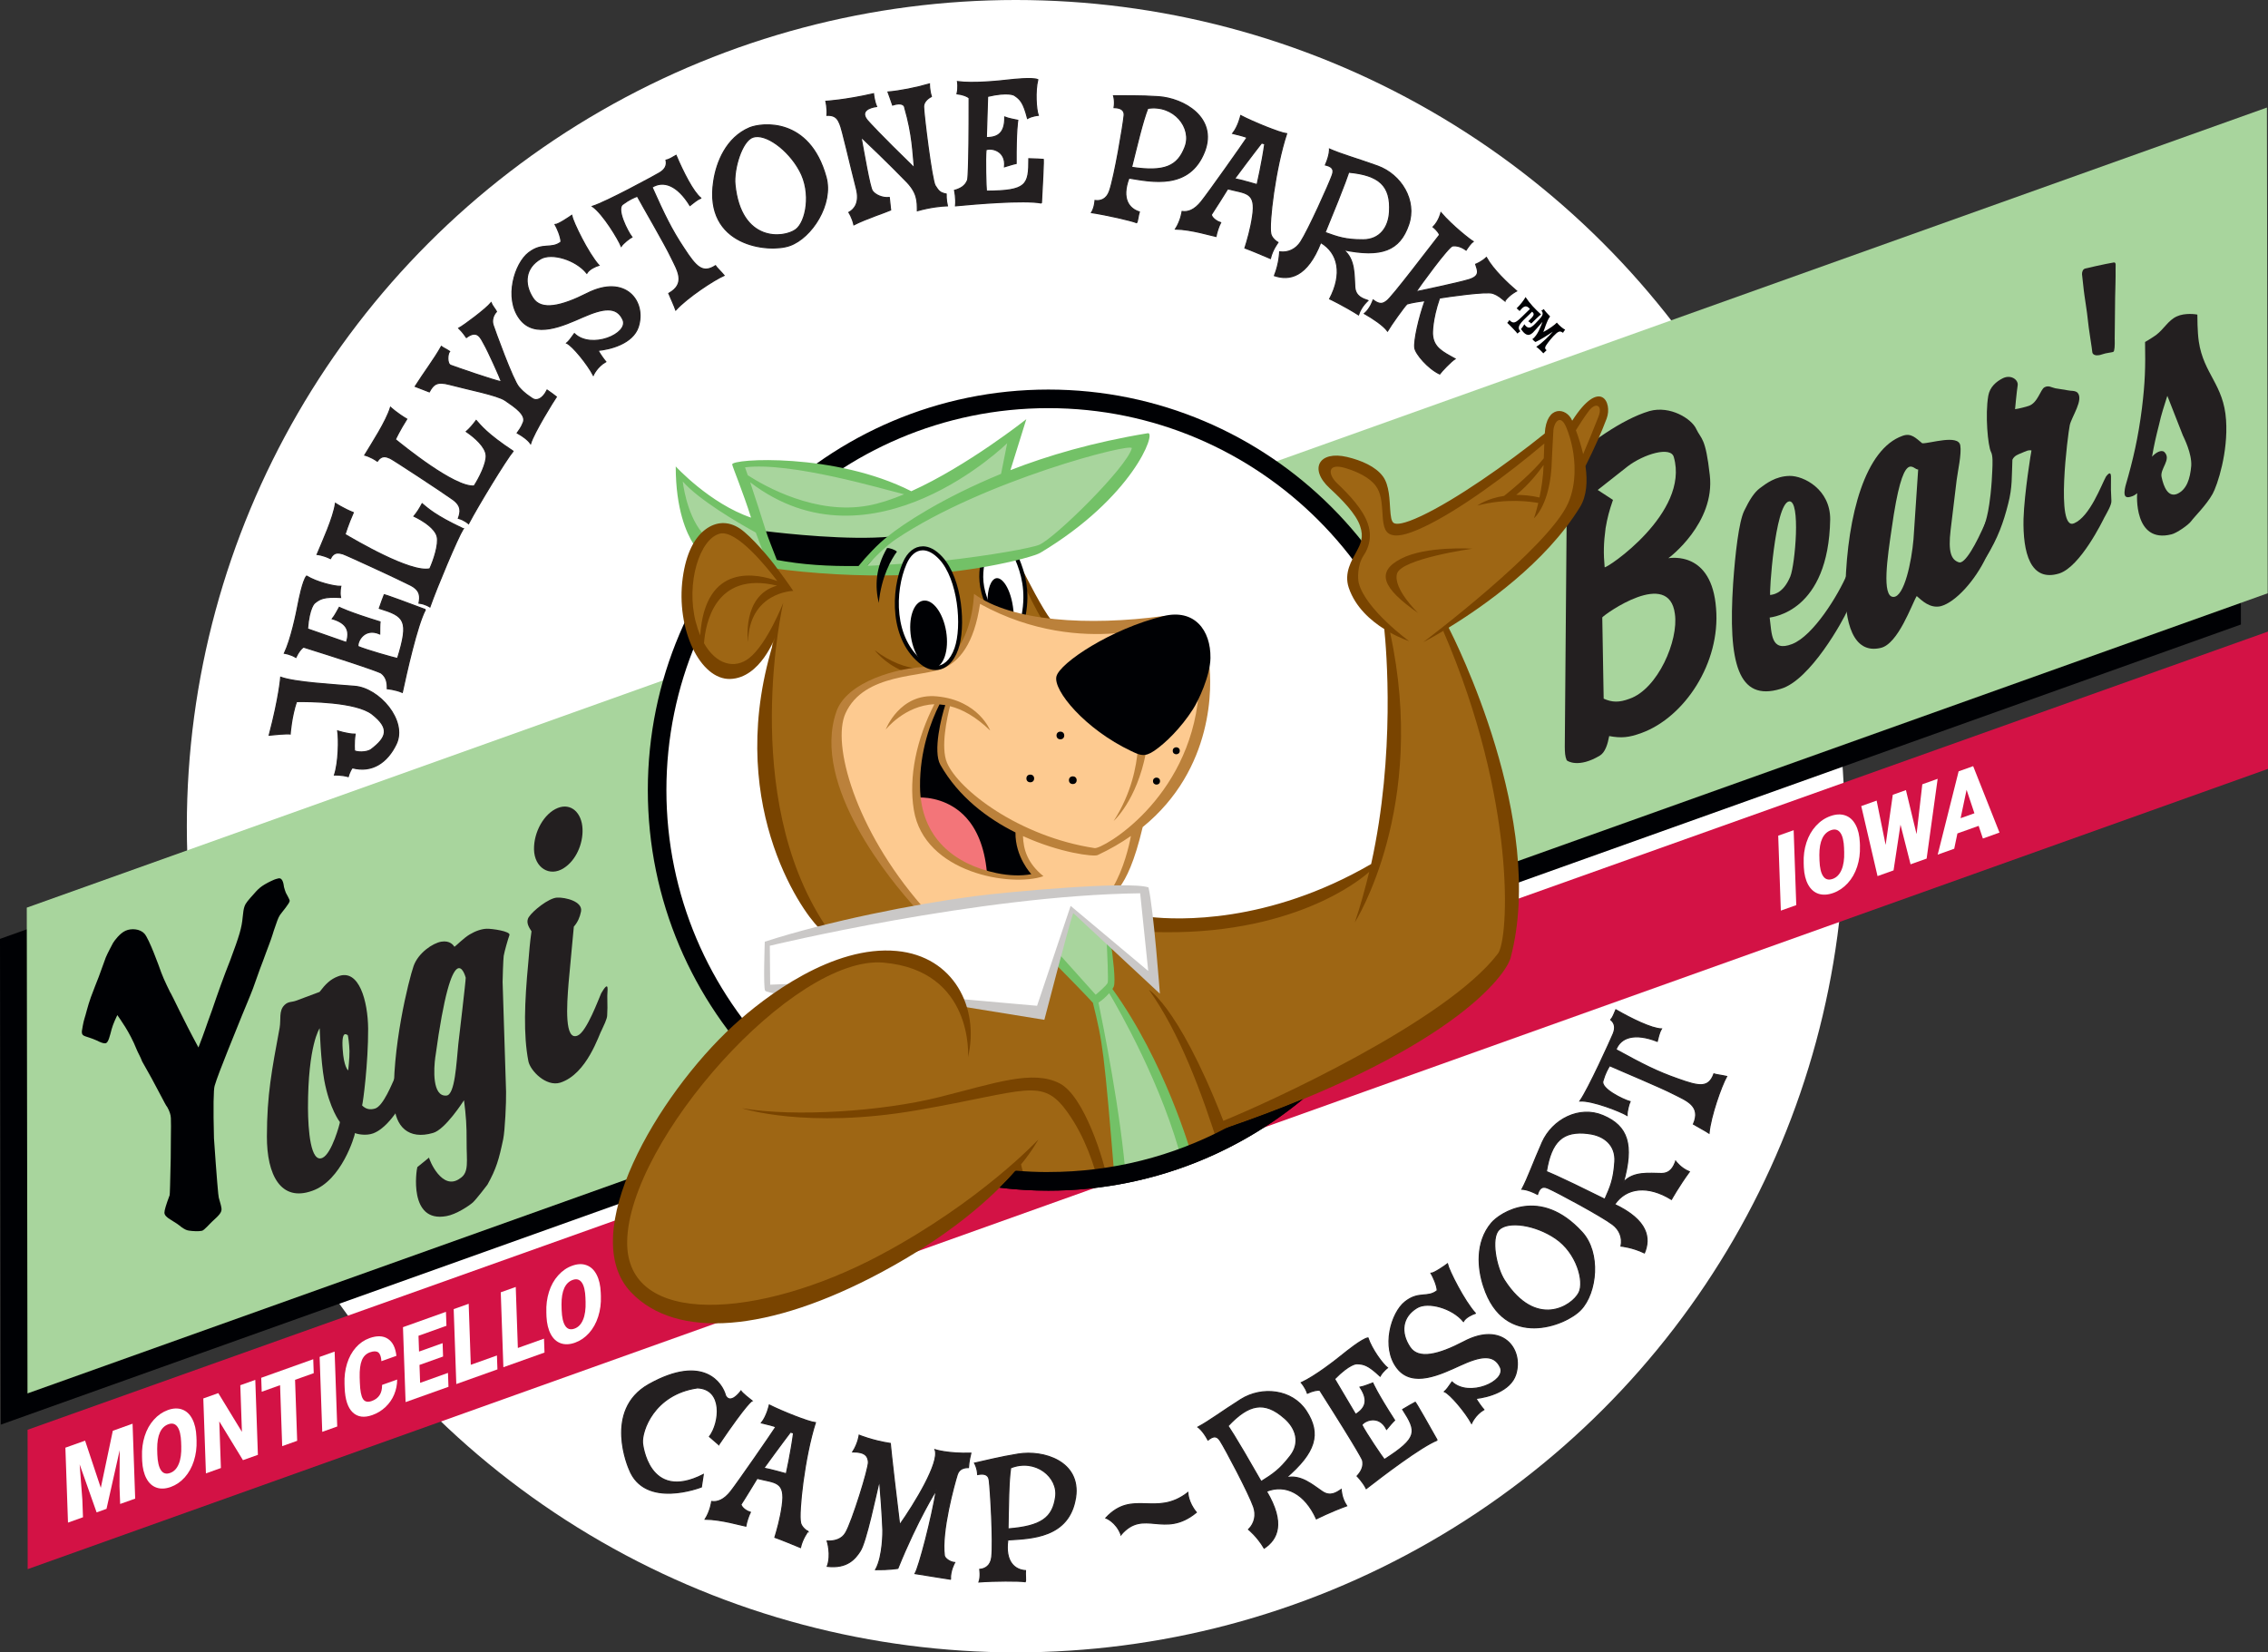
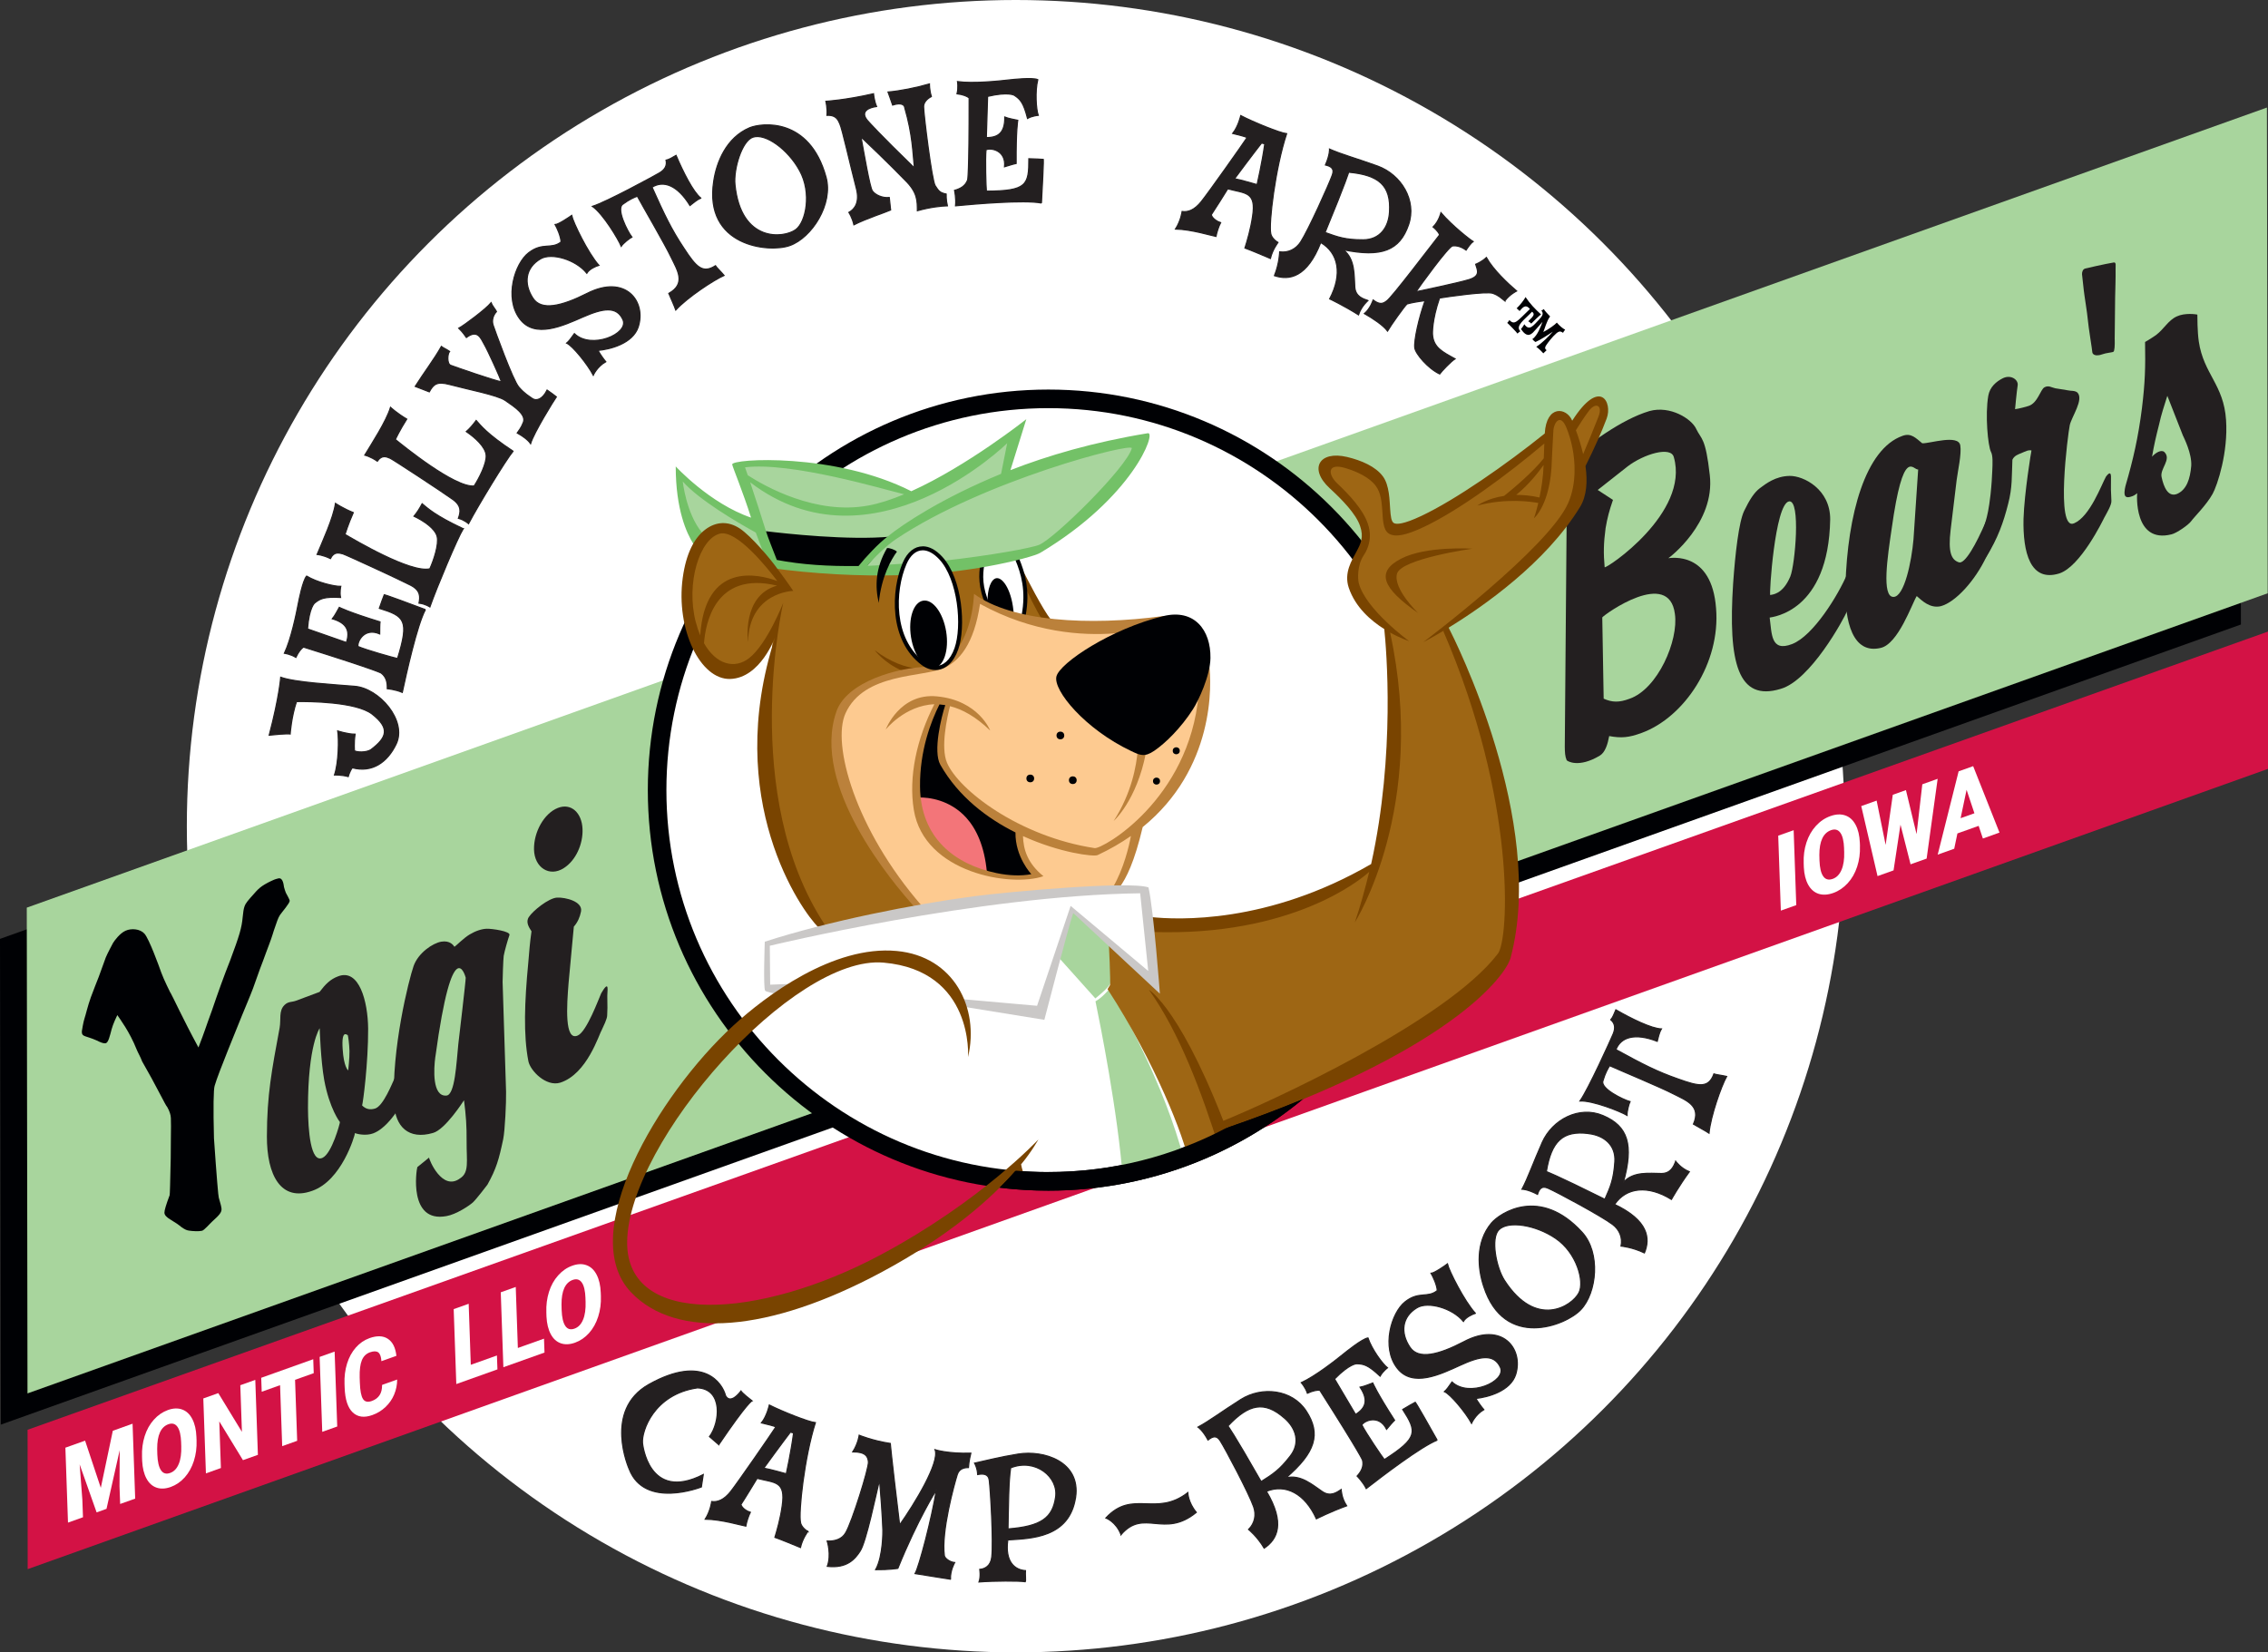
<svg xmlns="http://www.w3.org/2000/svg" id="Layer_2" viewBox="0 0 504 367.2">
  <rect x="0" y="0" width="504" height="367.2" fill="#333333" stroke="none" />
  <defs>
    <style>.cls-1{fill:#f37579;}.cls-2{fill:#000104;}.cls-3{fill:#73c167;}.cls-4{fill:#a8d59d;}.cls-5,.cls-6{fill:#231f20;}.cls-6{stroke:#231f20;stroke-width:.25px;}.cls-7{fill:#794400;}.cls-8{fill:#fff;}.cls-9{fill:#d31245;}.cls-10{fill:#cac8c7;}.cls-11{fill:#bb813b;}.cls-12{fill:#fdca90;}.cls-13{fill:#9e6614;}</style>
  </defs>
  <g id="name">
    <ellipse class="cls-8" cx="225.73" cy="183.6" rx="184.21" ry="183.6" />
    <path class="cls-6" d="M88.03,165.37c-1.93,4.01-5.3,6.43-9.75,5.25-.62.89-.9,1.96-.9,1.96-1.45-.41-3.05-.36-3.05-.36.95-2.89.99-7.95.72-9.79,0,0,2.22.73,3.86.72-.3,2.08-.13,3.7-.13,3.7.65.34,2.52.4,3.59-.22,3.76-2.81,4.26-4.86.29-7.97-3.57-2.72-14.03-2.81-16.77-2.75-1.13,3.31-1.41,7.2-1.41,7.2,0,0-.55-.16-4.66.27,2.26-8.59,2.56-12.88,2.56-12.88,3.23,1.16,11.71,1.61,16.43,2.01,5.42.42,11.74,7.63,9.22,12.86Z" />
    <path class="cls-6" d="M94.54,135.47c-1.87,3.46-4.24,14.23-5.14,18.4-1.53-.66-3.34-.82-3.34-.82.04-1.29-.17-2.58-1.34-3.47,0,0-.75-.6-17.28-5.78-.46.28-1.12,1.06-1.69,2.29-1.18-.73-2.55-.92-2.55-.92,1.47-3.11,2.61-8.55,3.15-11.39,0,0,.92-4.83,1.79-5.76,2.29,1.39,6.19,2.33,7.59,2.28,0,0-.3,1.3-.05,2.47-3.66-.19-4.55.26-5.77,1.25,0,0-1.21.95-1.57,5.74l8.64,3.02c.83-2.54.17-4.3-3.13-5.27.59-.71,1.21-1.96,1.55-2.54,0,0,2.01,1.06,9.05,3.22-.07.53-.07,1.96-.07,2.68-3.41-1.47-5,1.65-4.83,2.79,1.87.81,7.91,2.5,8.79,2.68,2.66-8.58,1.56-9.41-4.05-11.15.44-1.35.89-2.44,1.1-3.01,0,0-.8-.45,9.15,3.29Z" />
    <path class="cls-6" d="M102.94,117.49c-1.29,2.12-5.86,12.98-7.41,17.39,0,0-1.02-.69-2.42-.85.28-1.39.38-2.85-1.9-4-2.7-1.38-14.39-6.78-15.06-6.96-.8-.19-1.92-.57-2.72,1.06-1.67-.82-2.96-.92-2.96-.92,1.13-2.73,3.62-8.13,4.08-11.35,0,0,1.7,1.14,3.96,2.05-1.15,2.59-1.84,4.85-1.84,4.85,1.86,1.08,14.59,8.66,18.85,7.64.81-1.76,2.06-5.42,1.62-7.18-.45-1.81-3.02-3.49-5.14-4.51.7-.84,1.2-1.63,1.81-2.77,1.13.92,2.74,2.56,9.12,5.55Z" />
    <path class="cls-6" d="M114.02,100.27c-1.59,1.91-7.72,11.97-9.9,16.11,0,0-.9-.83-2.26-1.2.48-1.33.8-2.77-1.29-4.23-2.47-1.77-13.23-8.83-13.87-9.11-.77-.31-1.81-.85-2.85.65-1.53-1.06-2.79-1.35-2.79-1.35,1.52-2.54,4.79-7.51,5.72-10.62,0,0,1.51,1.38,3.61,2.61-1.52,2.39-2.54,4.53-2.54,4.53,1.68,1.35,13.15,10.72,17.51,10.34,1.07-1.62,2.84-5.06,2.67-6.87-.18-1.86-2.47-3.9-4.41-5.22.81-.72,1.43-1.44,2.2-2.47.98,1.08,2.33,2.94,8.2,6.83Z" />
    <path class="cls-6" d="M110.32,69.26c-.77.83-1.04,1.94-.76,2.92.3.95,4.43,12.39,5.74,13.84,1.31,1.51,2.24,1.99,3.03,2.56.81.54,2.17.27,3.25-1.9.51.34,1.78,1.28,2.06,1.51-.52.73-5.02,7.97-5.73,10.4-.64-.93-1.97-1.81-2.98-2.37.31-.48.87-1.07,1.38-2.39.6-1.68-1.82-3.34-4.08-4.87-1.72-1.17-8.41-2.46-12.36-3.52-2.78-.74-3.56-.03-4.47,1.64-.8-.32-2.24-.87-3.13-1.21,1.88-2.98,4.26-6.1,5.81-8.88.28.24,1.41.79,1.83,1.1-.5.58-.6,2.74.22,3.08.88.34,9.6,3.38,11.31,3.68-.33-.98-3.06-7.04-3.85-8.36-.76-1.35-1.45-3.34-3.95-1.49-.26-.38-.8-1.18-1.7-2.06,1.19-.63,6.03-4.25,7.19-5.66.18.53.94,1.45,1.2,1.95Z" />
    <path class="cls-6" d="M133.09,58.96c-.68.2-2.15.83-2.69,1.76-2.42-3.04-7.84-4.64-10.28-3.2-3.37,1.96-3.82,5.48-1.68,8.75,1.83,2.84,6.33,1.8,11.96-1.04,8.6-4.4,13.29,1.76,11.43,7.44-1.24,3.71-6.3,4.96-8.93,5.2.37.7,1.1,1.77,1.72,2.52-1.94,1.08-2.78,2.99-2.78,2.99-1.24-2.39-4.59-6.55-5.92-7.13.5-.41.99-1.09,1.72-2.11,3.74,3.62,12.15.07,10.8-3.07-1.38-3.12-4.44-2.57-8.88-.63-4.4,1.92-10.72,4.89-14.06.41-3.48-4.63-1.12-12.32,2-14.7s4.98-.66,7.18-2.38c-.05-1.27-.89-3.1-1.31-3.86.72-.02,3.17-1.69,3.67-2.04.29,1.49,3.62,8.36,6.04,11.08Z" />
    <path class="cls-6" d="M155.74,44.04c-1.02.41-1.79,1.19-2.41,1.64-2.82-4.59-5.92-5.64-8.43-4.08,2.78,6.2,4.31,9.39,7.07,13.54,2.74,4.21,4.15,5.73,7.02,3.91.2.35,1.27,1.37,1.92,2.16-2.24.98-8.14,4.85-10.74,7.68-.34-.98-1.11-2.63-1.55-3.69,3.88-2.17,1.93-5.11.55-7.96-1.35-2.87-6.29-11.32-7.54-13.64-.72.28-1.82.73-3.26,1.81-1.46,1.04,1.06,5.99,2.05,7.28-.51.25-1.92,1.36-2.37,2.04-.63-1.56-4.02-7.21-6.4-8.87,3.16-1,13.62-6.69,14.88-7.43,1.26-.73,1.74-1.67,1.48-2.83.66-.15,1.29-.52,2.23-1.07,1.57,3.72,3.83,8.17,5.5,9.49Z" />
    <path class="cls-6" d="M177.68,37.88c2.77,5.01,1.4,11.51-.84,13.14-2.67,1.97-12.21,2.96-13.51-10.01-.34-3.38,1.5-9.71,4-10.53,2.77-.92,7.79,2.71,10.35,7.4ZM183.56,39.33c-3.7-13.36-14.33-12.03-16.98-10.94-5.22,2.21-7.36,7.74-7.97,11.83-2.29,14.56,12.29,16.01,16.9,14.35,4.88-1.73,9.73-9.25,8.05-15.24Z" />
    <path class="cls-6" d="M206.97,21.46c-.95.46-1.77,1.35-1.72,2.29.02,1.68,1.83,16.41,2.57,17.51.73,1.1.94,1.56,2.44,1.86,0,0-.05,1.32.27,2.62-1.27.03-3.77.28-6.67,1.09-.02-2.14.09-4.05-2.76-6.82,0,0-3.85-3.99-9.76-9.57.64,3.5,1.95,11.16,2.51,11.96.56.84,2.15,1.66,3.77,1.49,0,0,.12,1.09.3,2.78-1.22.55-5.41,1.89-8.16,3.29-.38-1.66-1.12-2.76-1.12-2.76,1.35-.74,2.42-2.29,1.68-5.24-1.35-5.18-3.19-13.44-3.7-14.46-.32-.64-.65-1.98-2.85-1.87.14-1.47-.24-3.12-.24-3.12,0,0,4.2-.23,10.59-1.68,0,0,.12,1.54.68,2.84-1.57.2-4.04,1.06-1.72,3.44,0,0,2.03,2.34,10.12,10.21-.35-3.27-.38-7.29-2.14-13.35-.03-.61-.68-1.27-2.7-.62-.5-1.39-.63-1.9-1.02-2.9,2.59-.22,6.13-.91,9.21-1.8,0,0-.04,1.36.43,2.8Z" />
    <path class="cls-6" d="M231.43,45.12c-3.86-.74-14.85.22-19.09.62.17-1.66-.22-3.44-.22-3.44,1.25-.35,2.41-.93,2.91-2.32,0,0,.35-.9.33-18.22-.41-.36-1.35-.75-2.69-.92.34-1.34.11-2.71.11-2.71,3.41.47,8.94-.08,11.81-.41,0,0,4.89-.57,6.03-.02-.64,2.6-.37,6.6.1,7.93,0,0-1.33.1-2.38.69-.91-3.55-1.61-4.26-2.92-5.13,0,0-1.27-.87-5.95.23l-.28,9.15c2.67.03,4.15-1.13,4.09-4.56.86.35,2.24.57,2.89.72,0,0-.41,2.23-.36,9.6-.52.09-1.89.52-2.58.73.38-3.69-3.07-4.28-4.11-3.77-.21,2.03-.02,8.3.08,9.19,8.98-.04,9.45-1.34,9.43-7.21,1.42.02,2.59.12,3.2.15,0,0,.19-.89-.4,9.72Z" />
-     <path class="cls-6" d="M263.33,32.7c-1.64,4.24-4.49,5.59-11.87,4.48,1.25-4.95,2.42-10.08,3.6-13.1,5.86-.91,9.95,4.38,8.27,8.61ZM267.67,33.7c2.92-7.57-4.65-11.86-10.28-12.22-4-.27-7.66-.17-9.93-.2,0,0,.37,1.19.11,2.63,1.19.04,2.37.34,2.23,1.79-.21,2.15-2.11,13.49-3.25,16.77-.64,1.85-2.01,2.26-3.21,2.09,0,0-.08,1.55-.78,2.69,3.25.48,8.81,1.74,10.03,2.24.19-.12.36-1.7.59-2.4-2.21-.68-4.07-2.85-2.3-7.52,5,.81,13.45,2.68,16.79-5.88Z" />
    <path class="cls-6" d="M279.34,41.02c-.43-.11-3.58-1.05-4.99-1.3,3.66-4.95,6-7.93,6-7.93l.71.17c-.6,4.26-1.71,9.07-1.71,9.07ZM284,53.87c-.76-.41-1.49-1.23-1.61-1.97-.48-2.24,1-14.54,3.53-22.19-1.49-.16-7.38-2.56-10.2-4.02,0,0-.53,2.39-1.79,3.96,1.31.31,2.76.7,3.2.91-.98,1.5-8.72,12.45-10.21,14.28-1.49,1.83-2.88,2.35-4.23,2.16,0,0-.26,2.02-1.47,3.9,3.47.06,8.04,1.47,9,1.65.17-.93.61-2.27,1.03-3.07-.66-.2-1.83-.88-2.08-1.75.33-.44,3.52-5.52,3.66-5.77,4,1.07,6.37.6,5.51,6.15-.4,2.74-1.17,5.34-1.69,7.01,1.75.64,4.05,1.65,5.66,2.32.47-1.98,1.69-3.56,1.69-3.56Z" />
    <path class="cls-6" d="M308.78,47.06c-.18,3.47-2.14,6.22-5.86,6.23-3.95.01-5.64-.61-8.46-1.63,4.81-11.64,5.24-13.39,5.24-13.39,6.75.63,9.42,2.96,9.08,8.8ZM303.99,66.78c-1.09-.38-2.77-.86-2.92-2.98-.19-2.56.12-6.24-2.54-8.29,8.45,1.72,12.51.19,14.49-5.57,1.87-5.4-1.65-11.13-6.88-13.04-4.86-1.75-7.98-2.57-10.69-3.77,0,0,.1,1.22-.91,3.53,1.18.29,2.08.75,1.52,2.25-.71,2.01-5.28,12.16-7.02,14.85-1.04,1.6-2.73,2.46-4.67,2.21,0,0-.05,2.48-1.16,5.29,3.32,1.12,7.27.36,10.29-7.36,3.98,2.33,4.85,7.08,1.98,12.52,0,0,3.12,1.47,6.41,3.55.64-1.96,2.11-3.18,2.11-3.18Z" />
    <path class="cls-6" d="M334.41,66.88c-.84-.63-1.24-1.17-2.65-1.69-1.46-.51-9.93.73-11.86,1.04-1.73,5.01-1.57,8.01-1.57,8.01.16,3,2.25,3.97,5.02,5.5-.97.62-2.99,2.78-3.42,3.37-2.54-1.18-5.38-4.48-5.54-5.82-.2-1.68.93-6.71,2.29-10.5-.19.11-1.99.2-4.01.76-.58.52-3.57,4.71-4.33,6.02-.94-1.28-3.28-2.83-5.14-3.88,1.35-1.14,1.94-3.02,1.94-3.02,1.59,1.19,2.26.75,3.01.21,1.16-.78,9.72-12.12,11.76-14.69-.35-.91-1.45-1.75-1.45-1.75,1.33-1.32,1.75-3.17,1.75-3.17,2.52,2.93,6.51,6.04,7.15,6.4-.51.37-1.16,1.3-1.56,1.91-1.09-.78-2.12-1.05-3-.93-.89.06-7.51,9.22-8.13,10.18.25-.05,9.3-1.93,11.8-2.7,2.54-.81,1.9-2.01,1.46-3.4.22-.08,1.43-.61,2.38-1.51,1.52,2.75,4.76,5.76,6.72,7.45,0,0-1.56.76-2.62,2.2Z" />
    <path class="cls-13" d="M222.33,262.74l4.47.29s-.46-.92-.52-1.72c-.06-.8-.18-2.55-.18-2.55,0,0-1.65,1.69-2,2.15-.34.46-1.78,1.84-1.78,1.84Z" />
    <path class="cls-6" d="M159.73,321.04l-2.07-1.79c2.31-3.04,3.12-10.58-2.67-10.83-9.74,1.41-12.43,9.65-12.21,12.25,0,0,1.23,13.27,13.5,7.01,0,0-.17,1.1-.42,2.76,0,0-12.6,4.98-16.04-3.97,0,0-5.87-13.08,4.4-18.84,12.2-6.8,16.33-.1,16.99,2.45,0,0,.86,2.34,3.45-.96,0,0,.19.42,2.46,2.18,0,0-.95.23-7.39,9.73Z" />
    <path class="cls-6" d="M174.74,327.51c-.43-.11-3.59-1.01-5.01-1.25,3.61-4.99,5.91-8,5.91-8l.71.17c-.56,4.27-1.62,9.08-1.62,9.08ZM179.53,340.32c-.76-.4-1.5-1.22-1.63-1.95-.5-2.24.85-14.55,3.3-22.22-1.49-.14-7.4-2.49-10.24-3.92,0,0-.5,2.4-1.75,3.97,1.31.3,2.76.68,3.21.88-.96,1.51-8.59,12.54-10.06,14.39-1.47,1.84-2.86,2.38-4.21,2.21,0,0-.24,2.02-1.43,3.92,3.47.02,8.05,1.38,9.02,1.55.16-.93.59-2.28,1-3.08-.66-.19-1.84-.87-2.09-1.73.33-.44,3.46-5.56,3.6-5.81,4.01,1.03,6.38.54,5.57,6.09-.37,2.74-1.12,5.36-1.62,7.02,1.75.62,4.07,1.61,5.68,2.26.44-1.99,1.65-3.58,1.65-3.58Z" />
    <path class="cls-6" d="M211.22,350.94s-2.72-.41-7.87-1.25c.92-1.61,3.69-12.23,4.73-18.58,0,0-4.14,6.5-8.56,17.42,0,0-1.98.33-4.93.29,1.7-3.08,1.6-8.76,1.6-8.76,0,0-.07-3.29-.74-11.2-.74,3.04-2.99,13.94-4.33,15.86-1.1,1.71-2.89,3.87-7.28,3.36.96-2.59-.02-5.62-.02-5.62,1.67.07,3.31-.4,4.12-1.87,1.43-2.43,5.14-14.33,5.04-15.7-.09-1.2-.61-2.27-3.48-2.25,1.21-1.89,1.43-3.7,1.43-3.7,0,0,2.88,1.21,6.92,1.83,0,0,.09,1.74,2.07,18.1,3.26-4.59,8.97-13.91,7.87-16.71,0,0,2.76.91,7.95.77,0,0-.46,1.81-.53,3.2-1.03,0-2.05.28-2.47,1.52-.67,2.1-3.61,12.74-2.88,18.06.08.55,1.16,1.42,2.29,1.53,0,0-1.03,1.8-.93,3.7Z" />
    <path class="cls-6" d="M234.57,332.74c-.66,4.5-3.13,6.45-10.57,7.02.12-5.1.11-10.36.59-13.57,5.51-2.2,10.68,2.05,9.98,6.55ZM239.03,332.75c1.16-8.03-7.17-10.53-12.74-9.63-3.96.63-7.5,1.54-9.72,2.02,0,0,.63,1.08.69,2.54,1.17-.22,2.38-.2,2.57,1.25.28,2.14.95,13.62.56,17.07-.21,1.94-1.45,2.65-2.67,2.76,0,0,.27,1.53-.16,2.79,3.27-.25,8.98-.27,10.28-.05.16-.17-.03-1.74.04-2.47-2.31-.16-4.6-1.87-3.92-6.82,5.05-.32,13.71-.39,15.06-9.47Z" />
    <path class="cls-6" d="M249.11,341.03c-1.08-2.87-3.36-3.7-3.36-3.7,5.99-6.44,11.08-.12,18.21-5.63,0,0,.04,2.17,1.89,4.38-7.18,5.91-11.62-.98-16.74,4.96Z" />
    <path class="cls-6" d="M285.41,315.12c2.63,2.27,3.6,5.51,1.32,8.44-2.41,3.13-3.94,4.08-6.48,5.68-6.24-10.94-7.37-12.35-7.37-12.35,4.63-4.94,8.12-5.63,12.52-1.77ZM298.04,331.01c-.97.63-2.37,1.66-4.15.48-2.14-1.43-4.86-3.92-8.11-3.08,6.54-5.62,7.83-9.76,4.49-14.85-3.12-4.79-9.8-5.53-14.52-2.57-4.37,2.77-6.92,4.73-9.53,6.14,0,0,1.03.66,2.23,2.88.96-.76,1.87-1.18,2.71.17,1.15,1.8,6.36,11.63,7.42,14.66.63,1.79.27,3.66-1.12,5.04,0,0,1.93,1.55,3.47,4.16,2.92-1.94,4.74-5.52.5-12.64,4.28-1.72,8.56.51,11.1,6.12,0,0,3.07-1.56,6.73-2.89-1.16-1.71-1.22-3.61-1.22-3.61Z" />
    <path class="cls-6" d="M319.39,320.03c-3.65,1.44-12.41,8.15-15.78,10.77-.75-1.5-2.03-2.78-2.03-2.78.87-.96,1.54-2.08,1.21-3.52,0,0-.19-.94-9.5-15.55-.54-.08-1.54.1-2.76.66-.43-1.32-1.36-2.35-1.36-2.35,3.13-1.44,7.51-4.86,9.75-6.68,0,0,3.82-3.1,5.07-3.26.86,2.54,3.23,5.77,4.34,6.64,0,0-1.07.8-1.64,1.86-2.67-2.5-3.65-2.73-5.22-2.76,0,0-1.54-.05-4.9,3.38l4.67,7.88c2.27-1.41,2.9-3.18,1-6.05.91-.16,2.19-.72,2.82-.94,0,0,.86,2.1,4.85,8.29-.39.36-1.32,1.45-1.78,2-1.66-3.32-4.89-1.96-5.5-.97.91,1.82,4.44,7.01,5,7.71,7.56-4.85,7.25-6.2,4.08-11.14,1.2-.75,2.25-1.29,2.78-1.59,0,0-.32-.86,4.88,8.41Z" />
    <path class="cls-6" d="M327.86,291.85c-.67.21-2.13.87-2.66,1.8-2.47-3-7.92-4.51-10.33-3.03-3.34,2.01-3.73,5.54-1.54,8.78,1.88,2.81,6.36,1.69,11.95-1.23,8.53-4.54,13.31,1.54,11.55,7.26-1.18,3.73-6.22,5.06-8.85,5.34.38.69,1.13,1.75,1.76,2.49-1.92,1.12-2.73,3.03-2.73,3.03-1.28-2.37-4.69-6.47-6.03-7.04.49-.42.97-1.1,1.69-2.14,3.8,3.57,12.15-.13,10.75-3.25-1.43-3.09-4.49-2.5-8.89-.48-4.37,1.99-10.64,5.07-14.05.64-3.55-4.58-1.32-12.3,1.77-14.73,3.09-2.43,4.96-.74,7.14-2.49-.07-1.27-.94-3.09-1.37-3.84.72-.03,3.15-1.73,3.63-2.1.32,1.48,3.75,8.29,6.21,10.98Z" />
    <path class="cls-6" d="M345.67,275.18c4.74,3.2,6.47,9.62,5.21,12.09-1.49,2.97-9.53,8.18-16.58-2.78-1.83-2.86-3.07-9.33-1.22-11.2,2.05-2.08,8.17-1.12,12.59,1.89ZM351.55,273.81c-9.36-10.22-18.23-4.22-20.1-2.04-3.65,4.33-3.04,10.23-1.73,14.15,4.56,14.01,18.22,8.69,21.57,5.12,3.57-3.76,4.47-12.66.26-17.23Z" />
    <path class="cls-6" d="M353.05,251.92c3.45.42,6.06,2.57,5.8,6.27-.26,3.94-1,5.59-2.21,8.32-11.28-5.6-13-6.15-13-6.15,1.09-6.69,3.61-9.2,9.41-8.45ZM372.39,258.07c-.45,1.06-1.04,2.7-3.18,2.71-2.57,0-6.22-.55-8.45,1.96,2.3-8.31,1.06-12.47-4.55-14.84-5.26-2.23-11.22.87-13.49,5.96-2.09,4.73-3.12,7.78-4.5,10.41,0,0,1.23-.02,3.45,1.15.37-1.16.89-2.02,2.35-1.36,1.96.85,11.76,6.12,14.33,8.04,1.52,1.14,2.27,2.89,1.88,4.81,0,0,2.47.22,5.2,1.52,1.35-3.23.87-7.22-6.63-10.78,2.6-3.81,7.4-4.34,12.63-1.11,0,0,1.68-3.01,3.98-6.15-1.91-.77-3.03-2.32-3.03-2.32Z" />
    <path class="cls-6" d="M369.21,228.64c-.57.95-.71,2.03-.93,2.77-5.01-1.95-8.12-.92-9.18,1.84,5.96,3.26,9.11,4.88,13.81,6.52,4.73,1.7,6.77,2.07,7.96-1.12.37.15,1.84.32,2.83.56-1.19,2.14-3.55,8.78-3.92,12.61-.86-.58-2.48-1.42-3.46-2.01,1.78-4.08-1.55-5.24-4.37-6.68-2.81-1.47-11.85-5.23-14.25-6.31-.41.66-1.01,1.69-1.5,3.41-.53,1.71,4.46,4.13,6.03,4.57-.25.51-.71,2.24-.66,3.06-1.44-.86-7.56-3.31-10.46-3.2,1.91-2.71,6.81-13.56,7.37-14.9.56-1.34.38-2.38-.53-3.15.44-.52.71-1.19,1.13-2.21,3.5,2.02,7.99,4.2,10.11,4.24Z" />
    <polygon class="cls-9" points="504 170.86 6.15 348.7 6.13 317.73 504 140.35 504 170.86" />
    <polygon class="cls-2" points="497.98 138.78 .17 316.59 0 208.64 497.81 30.84 497.98 138.78" />
    <polygon class="cls-4" points="503.93 131.84 6.11 309.65 5.95 201.7 503.76 23.9 503.93 131.84" />
    <g id="new_YB">
      <path class="cls-5" d="M87.84,247.48c-.58.74-2.47,3.46-4.91,4.38-1.63.61-3.66.14-4.04-.07-.06.64-2.98,10.58-9.51,12.84-6.98,2.51-10.1-3.51-10.07-12.12.02-9.3,1.09-14.7,2.83-24.12.33-1.88-.23-3.77,1.08-5.05.88-.85,1.56-.58,2.6-.97l5.19-1.94c1.31-1.72,2.41-2.83,4.11-3.46,4.67-1.83,6.63,5.51,6.69,11.62.02,7.8-1.13,16.38-1.34,17.07.77.77,1.67,1.04,2.86.69,1.86-.52,3.91-5.84,4.34-6.7.65-1.12,1.25-.91,1.13.54-.12,1.45.06,2.61.17,4.23.1,1.02-.55,2.13-1.13,3.05ZM72.04,239.96c-.77-4.27-1-11.46-1-11.46,0,0-2.61,3.69-2.6,17.72.03,4.9.57,12.33,3.24,11.07,2.07-.95,3.87-7.67,3.86-7.93,0,0-2.31-2.91-3.5-9.39ZM77.28,230.02c-.07.11-1.46-1.56-1.13,3.14.24,3.86,1.15,4.66,1.23,4.72,0-.17.31-2.66.28-4.31-.03-1.48-.3-3.4-.38-3.54Z" />
      <path class="cls-5" d="M111.94,212.35c-.12.81-.26,5.51-.25,5.86l.77,24.39c.05,2.29-.24,8.62-.64,10.56-.95,4.52-1.55,6.6-3.5,10.1,0,0-2.46,3.24-3.24,3.95s-3.72,2.68-5.89,3.04c-8.46,1.55-6.66-10.28-6.45-10.89l2.61-2.12c-.07.29,2.87,7.62,6.9,4.61,2.06-1.31,1.41-3.84,1.44-8.16.02-3.54-.13-5.72-.58-9.19-.15.23-4.18,6.53-6.89,7.27-5.5,1.6-8.37-1.5-8.63-6.37-.65-12.19,3.29-27.81,4.32-30.73s4.27-5.1,6.17-5.41,2.67.78,2.91,1.14c.37-.23,2.03-1.93,3.36-2.73s2.7-1.25,3.83-1.28,5.35.56,5.03,1.41-1.14,3.75-1.26,4.55ZM96.75,234.79c-.39,2.81-.71,8.97,2.47,8.67,1.89-.17,2.19-7.12,2.63-11.46,0,0,1.71-14.44,1.64-14.73s-2.89-10.73-6.73,17.51Z" />
      <path class="cls-5" d="M134.93,225.61c.02.81-.88,2.52-1.16,3.17-.63.97-3.25,9.86-9.26,11.81-3.15.98-6.68-2.66-7.09-4.76-1.13-5.78-.86-13.19-.03-21.82.23-2.71.34-4.38.72-7.05-.6-.93-1.34-2.08-.57-3.2.84-1.32,4.37-4.2,6.25-4.29s5.78.86,5.32,3.11c-.26,1.28-.74,2.37-1.59,3.34-.06.39-.7,7.68-1.17,12.56-.4,4.94-.95,13.01,2.05,11.63,2-.89,4.65-8.17,5.2-9.38.69-1.18,1.46-2.3,1.42-.84-.17,1.96.07,3.31-.09,5.72ZM125.31,192.9c-3.2,2.08-6.56-.1-6.64-4.12-.08-3.85,2.21-8.01,5.28-9.23,2.93-1.17,5.35,1.03,5.5,4.67.14,3.37-1.51,7.01-4.14,8.68Z" />
      <path class="cls-5" d="M364.8,162.87c-2.82,1.06-4.57,1.19-7.2.7-.33,1.78-.88,3.64-2.11,4.36-4.68,2.8-7.19,1.22-7.34,1.01-.38-.9-.4-1.77-.42-2.97l.42-51.2c-1.01.81-1.65,1.32-2.73,2.07-1.15.78-2.02.85-3.02,2-.93,1.04-1.57,2.07-1.98,3.35-.94.35-1.67.19-2.27-.45-1.26-1.18.52-3.76.05-5.67-.17-1.15-.54-1.8-1.14-2.7.28-.54,17.08-18.32,29.47-22.02,4.64-1.3,9.43,1.75,10.42,3.99,1.13,2.36,2.06,1.77,3.01,10.28,1.2,10.59-9,18.33-9.22,18.42.58-.05,9.66-1.62,10.61,11.15,1.01,12.14-7.01,24.2-16.56,27.69ZM361.59,103.73l-6.54,5.15,3.39,2.21c-.83,2.4-1.24,3.94-1.64,6.27-.45,3.39-.49,5.57-.21,8.69.37.38,18.94-12.06,15.37-24.47-.63-2.46-6.64-.73-10.38,2.15ZM356.06,137.2l.31,18.06c1.91.85,3.44.88,5.75.02,6.3-2.19,10.92-12.97,10.08-18.83-1.27-10.22-15.58.02-16.15.76Z" />
      <path class="cls-5" d="M411.67,132.59c.01.62-.47,2.14-1.1,3-.9,2.13-8.3,15.65-14.89,17.5-9.45,2.87-11.69-5.77-10.54-23.44.46-6.66,1.28-13.71,2.45-16.12s2.2-4.08,3.5-5.05,3.46-2.67,6.6-2.72,9.06,2.99,9.02,9.66c-.37,20.57-12.88,21.69-13.45,21.82.49,3.54.2,7.74,4.99,5.88,4.72-1.83,10.25-10.9,12.19-15.47.7-1.16,1.27-1.47,1.29-.5-.04,2.15-.02,3.2-.05,5.44ZM397.57,111.42c-3.16.51-4.47,21-4.18,20.81.36-.14,2.73,0,4.46-4.13,1.04-2.53,2.37-17.08-.28-16.68Z" />
      <path class="cls-5" d="M441.44,123.68c-2.53,5.38-6.89,10.15-10.15,11.03-2.39.55-4.17-1.22-5.35-2.25-1.06,1.7-4.11,10.67-8.03,11.53-6.16,1.44-8.04-5.77-7.81-13.85.45-15.74,4.42-30.36,12.67-33.28,1.95-.73,2.99.53,4.4,1.65,1.68.07,8.05-2.06,8.45.48.32,1.88-.56,5.69-.81,7.7l-1.34,11.11c-.57,4.82.11,6.57,1.8,7.15,1.32.55,3.86-3.97,6.03-9.05,1.14-1.73,1.37-.69,1.46-.11.17,1.67.11,1.96.15,4.21.01.86-.69,2.34-1.47,3.68ZM420.37,117.5c-.91,6.17-2.28,15.21.41,15.15,2.4-.03,4.01-7.85,4.44-12.8l1.04-15.52c-1.16.18-3.3-5.37-5.89,13.17Z" />
      <path class="cls-5" d="M467.69,114.89c-.42.84-5.38,11.05-10.09,12.55-6.45,1.98-8.09-4.7-7.93-12.15.19-5.81,1.71-14.99,1.77-15.19-.73-.16-1.4.24-2.17.56s-1.65.57-2.07,1.51c-.16,3.62.02,6.13-.94,9.79-1.02,4.04-2.27,7.64-4.89,11.84-1.21,1.76-1.8,1.11-1.61-.35.33-1.86-1.67-.68-.62-2.34,1.17-1.84,1.69-3.81,2.09-5.17s.73-2.75,1.11-6.03c.25-2.35.32-3.75.39-5.31s.16-3.39-.29-4.18c-.68-1.31-1.33-8.27-.6-12.46.33-1.95,1.76-3.18,3.28-3.93,1.81-.85,3.45.39,3.25,1.62s-.58,5.28-.58,5.28c0,0,1.1-.13,2.98-.71,2.07-.64,2.64-3.67,3.57-4.16s1.52.05,2.41.23,1.86.25,2.7.44,1.55,0,2.2.5c1.48,1.53-1.29,5.38-1.7,7.25-.4,1.86-3.23,23.65.96,21.81,3.54-1.5,6.11-8.64,7.1-10.4.85-1.1,1.15-.87,1.1.46-.03,2.27-.03,2.71.09,4.92.09.92-1.07,2.78-1.5,3.62Z" />
      <path class="cls-5" d="M491.68,109.77c-1.36,2.46-4.11,5.14-4.73,6.02s-3.33,2.73-4.42,2.96c-8.41,2.11-7.66-9.04-7.59-9.15,0,0-.57.48-1.01.64-.72.27-1.52.48-1.75-.21-.23-.7.18-2.15.18-2.15,1.65-5.66,2.8-10.62,3.63-17.19.7-5.74.79-9.08.69-14.69.94-.53,1.51-.92,2.38-1.5,1.87-1.4,2.71-3.28,4.66-4.18,1.81-.85,4.29-.48,4.58-.41,0,.35,0,3.83.32,5.97,1.07,7.25,5.55,9.57,6.06,17.47.49,7.12-1.9,14.45-3.01,16.45ZM485.14,96.91l-3.51-8.95c-.76,2.46-1.31,3.97-1.85,6.43-.68,2.69-1.09,4.41-1.55,7.1.79-.9,2.08-1.65,2.75-1.03,1.63,1.65-1.03,3.69-.63,5.54.48,2.26,1.46,4.58,3.49,3.74,2.1-.96,2.85-3.33,3.1-6.21.17-2.76-1.64-6.26-1.79-6.63Z" />
      <path class="cls-2" d="M37.89,220.6c.57.99,2.71,5.72,6.21,12.17,1.52-3.91,1.55-4.31,2.98-8.18,1.34-3.95,2.68-7.69,4.04-11.1,2.11-5.64,2.6-7.33,2.81-9.69.21-2.25.44-2.69,1.08-3.53,0,0,1.06-1.29,1.93-2.21.55-.58,1.03-1.02,1.95-1.56s1.87-.95,2-1,.6-.24,1.02-.31c1.03-.16,1.13,1.57,1.2,1.93.06.3.34,1.1.42,1.29s.84,1.45.85,1.77c.01.54-1.75,2.55-2.16,3.15s-.8,1.81-1.05,2.55c-.34.99-.37,1.03-.62,1.88-.25.85-1.13,3.15-1.46,4.03-.44,1.17-.82,2.29-1.33,3.56l-1.55,4.34c-.57,1.53-2.06,5.04-2.4,5.89-1.04,2.65-5.28,12.81-6.11,15.71-.25.74-.33,4.78-.15,11.67.59,8.58.97,13,1.07,13.19.39,1.27.6,2.17.61,2.5.02.75-.39,1.29-2.06,2.79-.57.52-1.78,1.94-2.26,2.06-.71.18-2.04.1-2.86-.02-.54-.07-.91-.22-1.73-.79-.64-.53-1.47-1.1-2.39-1.64-.92-.54-1.38-1.03-1.39-1.56q-.02-.75,1.16-3.89.08-.25.24-8.22l.03-4.21c.05-2.43.03-3.73,0-4.7q-.03-1.08-.79-2.43c-.28-.33-.75-1.25-1.42-2.53q-2.09-4.03-4.17-7.63c-.39-1.06-.94-1.94-1.24-2.7-1.55-3.9-3.73-6.79-4.28-7.6-.13.23-.98,2.06-1.26,3.13-.4,1.52-.72,2.91-1.26,3.1-.45.16-1.2-.16-2.1-.61-.43-.22-1.2-.47-1.65-.63-1.27-.41-1.68-.45-1.6-1.47,0,0,.31-2.01.58-2.78s.71-2.78,1.42-4.73,1.23-3.17,1.75-4.53c0,0,.97-2.72,1.55-4.27.29-.77,1.62-3.24,1.62-3.24.35-.56,1.49-2.14,2.78-2.72s3.22-.43,4.2.65c1.04,1.16,3.23,7.2,3.74,8.65s2.03,4.49,2.03,4.49Z" />
      <path class="cls-5" d="M469.94,75.44c.03,1.27-.02,2.63-.31,2.74s-.02.04-1.08.23c-.38.04-.96.19-1.25.29s-.9.28-1.05.24c-.53.1-1.28-.11-1.3-.74-.01-.45-.85-5.47-.98-7.05s-.79-5.49-.91-6.66-.38-3.28-.39-3.55c-.01-.54.18-1.13.73-1.27s2.36-.54,2.36-.54c.83-.19,3.7-.79,4.01-.81.53,0,.34.67.36,1.57.04,1.54-.08,5.12-.1,6.17s-.1,9.38-.1,9.38Z" />
    </g>
    <g id="TM">
      <path class="cls-2" d="M341.37,77.08c1.32-.82,3.01-2.54,3.7-3.37-.95.65-2.91,1.91-3.85,2.29,0,0-.35-.19-.7-.64,1.18-.78,1.94-3.01,2.27-3.85-.18.18-1.15,1.37-2.16,2.42-1.05,1.01-1.89.32-2.63-.82.46-.53.74-1.06.74-1.06,1.13,1.64,2.01.27,3.34-1.1.6-.66,1.06-1.28.44-1.92.14-.04.45-.26.55-.35.08.27,1.09,1.32,1.4,1.64-.78,1.01-1.22,2.84-1.51,3.46,1.13-.56,2.68-1.69,3-2.09.66.77,1.4,1.37,1.85,1.56-.05.13-.37.44-.46.71-.4-.23-.71-.55-1.48.1-.96.83-1.83,2.02-2.2,2.55-.6.84-.16,1.03.02,1.21-.14.13-.59.57-.73.7-.74-.87-1.58-1.47-1.58-1.47ZM340.27,71.91s-.35-.37-.66-.51c1.42-1.36,1.42-1.63.85-2.13-1.6,1.71-3.83,3.15-2.6,4.34-.18.09-.46.35-.64.52-.13-.23-1.97-2.15-2.28-2.38.32-.31.46-.62.46-.62,1.23,1.19,1.65.35,4.58-2.46-1.09-1.32-1.79-.04-2.29.45-.31-.32-.66-.6-.66-.6.78-.75,1.65-1.85,1.98-2.51,1,1.5,2.05,2.6,3.46,3.88-.27.08-1.78,1.62-2.19,2.02Z" />
    </g>
    <path class="cls-8" d="M232.97,89.52c-47.45,0-86.06,38.61-86.06,86.06s38.61,86.06,86.06,86.06,86.06-38.61,86.06-86.06-38.61-86.06-86.06-86.06Z" />
    <path class="cls-2" d="M232.97,264.59c-49.08,0-89.01-39.93-89.01-89.01s39.93-89.01,89.01-89.01,89.01,39.93,89.01,89.01-39.93,89.01-89.01,89.01ZM232.97,90.7c-46.8,0-84.88,38.08-84.88,84.88s38.08,84.88,84.88,84.88,84.88-38.08,84.88-84.88-38.08-84.88-84.88-84.88Z" />
    <path class="cls-8" d="M253.9,197.91c-21.58.23-61.66,5.3-83.32,11.69-.57,2.57-.05,7.18-.03,9.84,3.99-.17,4.85-.29,6.92-.09,5.61-3.14,15.05-7.89,21.62-7.46,5.36.35,11.63,6.27,14.4,10.91,4.23.3,12.4,1.57,17.03,2.07,2.56-7.68,5.58-16.31,7.67-22.54l17.7,14.84c-.66-6.42-1.33-12.83-1.99-19.25Z" />
    <path class="cls-1" d="M219.67,193.97c-8.34-1.85-14.12-6.89-15.43-14.17-.14-.75-.3-2.27-.37-3.03,1.86,0,7.88.27,11.52,4.28,2.18,2.41,3.67,7.25,4.28,12.92Z" />
    <path class="cls-2" d="M226.26,184.64c-2.4-1.6-11.83-6.25-16.77-14.96-1.49-2.62,1.35-13.44,1.35-13.44l-2.42-.3c-3.43,7.62-4.32,11.79-4.52,20.79,0,0,5.86-.59,9.79,2.36,5.14,3.86,6.2,15.18,6.2,15.18,4.65.93,7.74.85,10.47.37-3.18-3.35-3.74-8.53-4.1-9.99Z" />
    <path class="cls-12" d="M265.71,155.42c-2.32,4.25-5.73,8.43-9.81,11.1-1.73,1.13-6.17-1-8.74-2.62-4.02-2.54-8.25-5.9-10.72-10.06-2.07-3.5-.26-5.21,2.77-7.42,3.57-2.6,7.53-4.55,11.47-6.49-11.81.9-22.85-.8-33.33-6.65-.95,6.44-3.56,14.1-10.35,15.19-8.62,1.37-20.42,4.19-20.56,14.94-.17,13.07,8.46,27.77,18.1,38.7,13.68-2.36,33.07-4.04,42.82-4.43,3.05-1.44,4.22-9.99,4.77-13.2-3.07,2.17-6.71,5.33-10.64,4.92-5.11-.54-10.16-2.4-14.78-4.53.05,3.73,1.15,6.97,3.95,9.58-8.5,2.06-20.34-1.6-25.02-9.23-5.32-8.68-1.31-21.13,2.98-29.35.85,0,1.34.09,2.06.34-2.29,8.21-1.88,12.56.66,15.6,6.13,7.32,16.37,12.76,25.29,15.65,2.03.66,4.86,1.87,7.04,1.55s4.74-2.45,6.4-3.74c2.61-2.03,4.97-4.38,7.06-6.93,6.14-7.49,8.91-16.12,10.06-25.61l-1.48,2.7Z" />
    <path class="cls-4" d="M263.18,257.94c-4.47-17.27-14.27-34.29-16.19-37.53l-.41-.7-.54.61c-.69.78-1.57,1.56-2.25,1.98l-.35.22.08.4c.82,3.95,4.94,24.39,6.01,39.24l.04.42s9.2-2.29,13.26-3.96l.48-.2-.13-.5Z" />
    <path class="cls-4" d="M246.71,218.56h0c.06-.19.23-.68-.14-8.71v-.24s-8.31-7.72-8.31-7.72l-3.11,10.76,8.26,9.22.44-.36c.78-.64,2.61-2.2,2.86-2.95Z" />
    <path class="cls-13" d="M231.16,138.05l2.02.31-1.16-1.69c-.6-.88-1.45-2.28-2.07-3.93l-2.75-5.35.74,5.76c-.09,1.45-.04,2.54-.23,3.33l-.22.89.9.18c.9.18,1.83.35,2.76.5Z" />
    <path class="cls-7" d="M227.24,128.98c.64,1.99,3.49,7.45,4.21,8.49.89.85,2.49,1.18,2.1.26-1.82-2.27-5.48-9.41-6.31-11.11-.2.15-.42,1.7,0,2.36Z" />
    <path class="cls-13" d="M213.08,133.77l.13,1.21c.42,3.99-.2,9.01-1.72,11.97l1.75-1.5c2.75-3.7,3.68-9.22,3.98-11.89.18.11.37.22.59.34l2.35,1.31-1.51-2.51c-.42-1.55-1.06-3.65-.54-6.37l.37-1.27-1.24.19c-1.47.22-3,.43-4.56.62l-2.22.18.79,1.5c.78,1.94,1.6,3.95,1.83,6.21Z" />
    <path class="cls-13" d="M154.79,141.54l1.45,3.46.04-.66c1.47,2.18,3.35,3.58,5.38,3.99,1.84.37,3.74-.11,5.34-1.36,1.88-1.46,3.64-4.12,5.02-6.62-1.91,13.16-4.18,43.42,10.49,65.58l.35.52.61-.16c6.2-1.58,12.82-2.99,19.67-4.19l1.59-.28-1.08-1.19c-2.28-2.51-8.07-9.21-12.44-17.25-5.35-9.83-6.86-18.24-4.48-24.99.52-1.47,1.9-5.38,13.66-8.67l1.99-.56c1.06.18,3.66-.47,4.83-.54l-1.19-.98c-.45-.19-.88-.46-1.29-.79-2.37-1.91-4.81-5.79-5.39-11.27-.26-2.43.12-5.16.71-7.63l.49-1.18-1.86.11c-.69.02-1.39.03-2.1.04h-.39s-.91.02-.91.02h-1.48c-6.95-.02-13.98-.49-20.89-1.4l-2.08-.27c-3.43-4.05-7.92-8.33-11.05-7.55-1.55.39-2.98,1.62-4.13,3.56-2.62,4.4-3.37,11.29-1.87,17.16.28,1.1.62,2.14,1.02,3.09Z" />
-     <path class="cls-13" d="M248.59,262.31c.62-.81-4.26-38.37-5.03-39.92-1.65-3.32-6.11-6.38-8.75-9.03-.56,2.05-2.41,11.57-3.36,12.27-.5.37-17.41-2.51-18.49-3.23-.86-.56-1.59-2.22-2.35-2.99-5.14-5.25-13.42-7.6-20.53-5.84-9.82,2.43-18.38,9.75-25.43,16.65-7.67,7.5-14.47,16.1-19.63,25.51-4.2,7.66-9.81,19.66-4.45,28.05,5.17,8.1,17.28,7.6,25.56,6.34,22.44-3.44,43.62-16.65,60.32-31.58.33,1.67.6,3.62,1.24,4.95,5.51-.39,11.07.54,20.92-1.18Z" />
    <path class="cls-13" d="M355.65,89.37c-1.4-1.85-6.05,5.31-6.05,5.31,0,0-4.43-6.79-5.39,1.77-3.32,2.66-20.17,16.04-28.15,19.81-3.62,1.71-5.83,2.2-6.95,1.55-2.6-1.51.25-6.43-2.68-10.39-1.72-2.33-5.27-3.83-8.5-4.63-4.29-1.06-4.09,2.74-2.27,4.42,2.9,2.67,6.32,6.13,7.43,9.35.61,1.76.82,3.91-.83,6.41-3.01,4.58-.72,11.71,5.92,16.44,0,0,1.65,15.95,1.77,23.7s-4.13,28.64-4.13,28.64c0,0-6.69,5.45-14.83,8.83-9.95,4.13-21.5,6.04-34.32,5.66l-1.01-.03.1,1c.4,4.05.76,8.73.95,11.43l-10.32-9.47s.45,9.33.28,9.74c-.04.1-.55.89-.55.89,10.68,16.46,17.01,32.87,18.12,38.56l.94-.42c2-.88,6.45-3.17,6.45-3.17l-1.17-4.12c24.83-10.26,50.65-21.94,63.09-38.23,3.07-4.02,3.7-36.16-12.02-72.55l-.42.18h0c8.05-6.35,24.79-20.17,28.18-27.96.94-2.15,1.42-4.52,1.48-7.25,4.84-9.73,6.28-13.65,4.89-15.49Z" />
    <path class="cls-8" d="M226.39,124.02c-.9-.34-7.52,1.01-8.17,1.79-.79,3.72.83,7.04,1.48,8.86.04-2.43.77-8.37,3.7-4.3,1.07,1.49,1.31,4.14,1.6,5.91.89.3,1.83.34,2.69.53,1.05-4.12.34-8.84-1.31-12.78Z" />
    <path class="cls-8" d="M207.69,122.98c-5.6-4.19-7.74,5.51-8.07,8.78-.52,5.23.51,11.35,4.98,15,5.41,4.42,8.34-1.63,8.7-5.92.45-5.5-.64-14.15-5.61-17.86-.98-.73,2.61,1.95,0,0Z" />
    <path class="cls-4" d="M198.22,119.81l.14-.11c3.57-2.91,11.49-8.59,24.33-13.85l.29-.12,1.8-9-1.37,1.35c-.07.07-7.54,7.34-18.21,12.02-13.77,6.03-26.23,5.16-37.05-2.57,8.18,4.72,15.23,5.83,20.02,5.83,2.13,0,3.82-.22,4.95-.43,2.37-.44,5.06-1.29,8.01-2.53l1.66-.69-1.74-.43c-.67-.16-1.65-.43-2.86-.75-7.73-2.06-23.83-6.36-32.7-5.26l-.72.09.24.69s.36,1.04.61,1.76l.07.19h0s.46,1.36.46,1.36c.74,2.17,1.94,5.82,3.51,10.87l.11.36.38.05c3.28.4,12.81,1.47,21.3,1.47,2.33,0,4.58-.08,6.6-.28l.18-.02Z" />
    <path class="cls-4" d="M251.82,99.04c-1.2-.86-12.2,2.33-19.26,4.75-7.42,2.55-21.57,7.96-33.01,15.5l-2.19.7c-1.69,1.42-3.43,3.21-5.25,5.35l-.68,1.37,1.97-.14c1.42-.15,3.55-.37,6.1-.64l1.24-.05.42-1.17c.54-1.43.59-.96,1.29-1.83.87-1.08,2.03-.8,3.13-.92,2.04-.22,4.17,2.71,4.17,2.71l.71.92c11.79-1.38,19.27-3.36,20.76-4.02,3.59-1.57,19.71-17.39,20.87-21.82.07-.27-.03-.56-.26-.72Z" />
    <path class="cls-4" d="M168.5,118.13l-.08-.2-.19-.11c-4.5-2.49-12.58-7.27-16.07-11.24l-1.23-1.39.19,1.84c.03.29.8,7.25,4.37,11.63l.41.5.46-.45c2.27-2.2,5.17-2.48,7.75-.76,1.3.86,2.93,2.44,4.86,4.68l2.19,2.54-1.19-3.13c-.44-1.15-.94-2.49-1.48-3.91Z" />
    <path class="cls-2" d="M197.99,119.24c-9.36.91-23.74-.7-27.77-1.19-.45.41,1.03,5.43,1.92,6.98,2.58.89,17.5,1.62,20.3,1.03,2.14-2.81,4.76-5.15,5.55-6.82Z" />
    <path class="cls-7" d="M349.37,93.46c-1.23-2.93-5.72-3.56-6.09,2.87-8.57,6.89-19.8,14.73-27.42,18.32-4.03,1.9-5.55,1.91-6.11,1.59-.61-.35-.71-1.62-.82-3.09-.15-1.91-.15-5.31-1.62-7.29-1.6-2.17-4.76-3.55-7.96-4.31-6.18-1.46-8.58,2.6-3.86,6.95,2.75,2.54,5.8,5.64,6.74,8.36.89,2.56.14,3.98-.81,5.76-.97,1.83-2.83,4.66-1.69,8.01,1.46,4.3,4.87,7.28,7.89,9.17.44,4.26,2.5,27.76-2.92,52.21-23.03,13.35-42.99,12.42-49.07,11.77-.61.18-.5,2.83.32,3.33,31.13,1.07,46.52-11.69,48.32-13.37-.85,3.54-1.99,7.74-3.2,11.24,0,0,16.3-25.52,7.84-64.41,2.36,1.31,4.22,1.9,4.22,1.9-.08-.05-9.73-7.11-11.19-12.94-.18-.7-.42-3.8,1.07-6.06.79-1.2,1.41-2.65,1.41-4.49,0-.8-.14-1.69-.49-2.69-1.07-3.08-4.03-6.28-6.78-8.88-2.07-1.96-2.28-4.63,1.83-3.39,2.67.8,5.36,2.09,6.74,3.95,1.16,1.56,1.31,3.57,1.45,5.33.15,1.89.08,4.47,1.5,5.3,1.43.83,3.76.38,7.77-1.51,7.79-3.68,18.47-11.53,26.74-18.53-.07,1.47-.1,2.68-.12,3.29-2.46,3.12-6.84,6.77-8.81,8.35-3.85.58-5.93,2.14-5.93,2.14,6.45-1.66,11.84-.88,13.52-.56-.49,2.05-.95,3.36-.96,3.39,0,0,3.74-3.05,3.97-12.87,0,0,.16-3.54.35-6.71.09-1.49,1.52-3.99,2.93-.45,1,2.51,1.85,5.87,1.77,9.72-.05,2.24-.4,4.59-1.41,6.91-4.31,9.92-31.96,30.75-32.22,30.94,0,0,1.85-.94,4.75-2.68l-.28.23c16.3,37.73,14.57,68.46,12.13,71.66-11.56,15.15-51.45,33.32-61.4,37.31-.11.7.18,1.33.59,1.62,50.22-17.23,62.56-33.98,63.64-38.05,8-30.27-12.49-70.81-13.78-73.32,7.75-4.74,21.59-14.4,29.2-26.82,1.49-2.43,1.69-5.7,1.21-9.09,2.07-4.14,3.61-7.65,4.7-10.55,1.36-3.6-1.46-9.2-7.63.44ZM342.1,110.55c-1.91-.43-3.63-.58-5.17-.57,2.87-2.32,5.04-5.16,6.09-6.65-.08,2.66-.48,5.19-.92,7.22ZM350.2,95.61c.69-1.08,1.73-2.79,2.91-4.34,1.48-1.95,3.11-1.24,2.11,1.32-1.16,2.97-2.54,6.29-3.41,8.33-.42-1.83-.99-3.64-1.61-5.31Z" />
-     <path class="cls-3" d="M262.9,258.9c-4.48-17.72-14.5-34.95-16.41-38.19-.72.82-1.66,1.64-2.38,2.09.9,4.37,5.07,24.89,6.14,39.71-.74.3-1.55.41-2.47.52-2.47-30.02-2.72-31.22-4.91-40.18-.99-1.13-5.95-6.22-7.95-8.23,0-.69.05-2.17.49-2.56l8.07,8.99s2.46-2.01,2.68-2.68c.17-.52-.11-6.71-.22-9.12.25-.2.79.25.98.74.35,2.43,1.07,8.12.58,9.27-.07.16-.17.34-.29.52,11.58,16.08,17.29,35.67,17.99,38.22-.74.41-1.48.66-2.29.89Z" />
    <path class="cls-2" d="M204.2,176.23c4.99-.85,8.72.55,11.08,2.87,4.44,4.36,5.12,12.51,5.21,15.14-.3.2-.89.05-1.18-.39-.54-5.91-2.41-9.73-4.59-12.14-3.64-4.01-8.4-4.54-10.52-4.49-.49-.39-.49-.94,0-.98Z" />
    <path class="cls-7" d="M204.3,148.6c-2.87-.15-6.4-1.43-9.94-4.12,0,0,2.16,2.89,6.02,4.51,1.16.1,3.49.05,3.91-.39Z" />
    <path class="cls-2" d="M227.9,136.85l-.87-.16c1.02-5.42-.14-9.26-1.41-12.3l.82-.34c1.32,3.16,2.53,7.15,1.47,12.8Z" />
    <path class="cls-2" d="M219.16,134.7c-1.88-4.12-1.65-7.25-1.31-9.25l.87.15c-.35,2.04-.52,4.87,1.24,8.73l-.81.37Z" />
    <path class="cls-3" d="M165.56,103.85c10.19-1.26,30.56,4.82,35.35,5.99-2.73,1.14-5.41,2.03-7.89,2.49-11.71,2.2-23.12-4.31-26.85-6.72-.25-.72-.61-1.76-.61-1.76ZM172.63,124.43c-.86-2.16-2.13-5.43-2.41-6.38-.56-1.86-2.76-8.65-3.52-10.88,27.14,20.79,57.12-8.68,57.12-8.68l-1.36,6.81c-12.99,5.33-21.78,11.13-25.27,13.98-2.01,1.51-4.8,4.51-6.4,6.5-6.75.09-12.58-.29-18.17-1.35ZM200.9,125.25c-2.18.13-5.98.43-8.19.49,1.42-1.71,4.29-4.52,6.37-5.91,19.48-13.09,52.8-21.61,52.43-20.21-1.12,4.24-16.97,19.87-20.54,21.43-1.66.73-11.05,2.43-21.41,3.57.36.6,1.21,1.68,1.57,2.46,5.64-.62,11.55-1.72,15.93-2.87,2.45-.65,3.64-1.08,4.13-1.37,20.54-12.28,25.87-26.89,23.89-26.57-12.13,1.99-22.28,4.98-30.54,8.21l3.53-11.33s-13.04,10.37-25.56,16.01c-16.93-8.61-40.02-7.27-39.8-5.94.11.65,2.36,6.01,4.19,11.81-9.21-3.15-16.74-11.38-16.74-11.38,0,9.64,2.46,14.91,3.9,17.17.48.46,2.53-.9,1.9-2.51-3.5-4.29-4.24-11.32-4.24-11.32,3.6,4.09,12,9.03,16.23,11.36.71,1.96,1.9,5.05,3.04,7.83,9.77,1.38,20.01,1.89,29.02,1.64.3-.9.59-1.69.89-2.56Z" />
    <path class="cls-2" d="M199.32,122.59c-1.22,1.65-3.45,5.47-4.04,11.4-.84-3.58-.79-7.74,1.85-12.2.59-.05,1.84.41,2.19.81Z" />
    <path class="cls-2" d="M225.28,136.65c-.26-5.13-2.35-8.43-3.88-8.16-1.12.2-2.02,2.25-1.95,5.5.92.89,3.99,2.47,5.83,2.66Z" />
    <path class="cls-11" d="M185.88,158.1c-5.8,16.44,12.48,38.08,17.38,43.48.95.94,2.12.3,1.57-.3-14.86-17.11-20.01-35.96-16.95-42.74,4.12-9.13,17.14-7.94,21.93-10.12,3.32-1.5,6.64-5.23,7.98-14.22,11.73,6.47,22.88,7.08,29.88,6.55,6.97-.53,14.68-3.95,10.85-3.85-16.69,2.24-33.76,1.2-42.07-4.93-.28,5.47-1.94,10.42-4.61,13.39-.8.89-1.59,2.3-2.58,2.77-1.14.53-2.32.02-3.1.04-6.6.15-17.94,3.27-20.29,9.93Z" />
    <path class="cls-2" d="M202.45,141.6c-.66-4.14.54-7.78,2.7-8.12,2.16-.35,4.44,2.73,5.11,6.87.67,4.14-.54,7.77-2.7,8.12-2.16.35-4.44-2.73-5.11-6.87Z" />
    <path class="cls-2" d="M205.06,122.29c1.12,0,2.37.63,3.65,1.99,4.16,4.46,5.12,14.9,3.4,19.77-.97,2.74-2.56,3.95-4.22,3.95-.86,0-1.73-.33-2.54-.93-6.81-5.1-6.5-15.71-3.91-21.71.84-1.95,2.12-3.07,3.62-3.07M205.06,121.41c-1.86,0-3.44,1.28-4.44,3.6-2.65,6.16-3.11,17.29,4.19,22.77.97.73,2.03,1.11,3.07,1.11,2.19,0,4.03-1.65,5.05-4.54,1.74-4.91,1.01-15.75-3.58-20.67-1.41-1.51-2.86-2.28-4.3-2.28h0Z" />
    <path class="cls-11" d="M254.66,167.25c-2.07,10.7-7.17,15.18-7.17,15.18,4.06-6.31,5.03-12.37,5.33-15.55.3-1.7,2.14-1.33,1.85.37Z" />
    <path class="cls-7" d="M172.78,126.43c2.03,2.69,3.5,4.88,3.5,4.88,0,0-9.82.22-10.05,11.38,0,0-1.47-10.34,6.45-12.55-13.92-3.35-15.94,8.7-16.23,12.8,2.7,4.79,6.84,5.79,10,3.33,4.02-3.12,7.59-12.28,7.59-12.28,0,0-9.82,42.69,9.35,71.65.92,1.5-.65,1.25-1.51.44-3.69-3.54-21.38-28.41-9.62-64.5,0,0-3.27,9.08-9.97,9.3-6.7.22-12.13-11.09-10.57-22.47.76-5.55,2.63-8.93,5.01-10.73s5.1-1.95,7.71-.21c2.53,1.69,6.93,6.92,8.34,8.96ZM154.62,138.23c.28,1.09.61,2.07.98,2.97,1.12-16.42,12.87-13.65,17.13-12.09-2.12-2.8-9.01-11.46-12.76-10.52-4.46,1.12-7.59,10.94-5.36,19.64Z" />
    <path class="cls-11" d="M268.67,147.35c-.69-1.75-2.19,3.59-2.31,6.99-2.12,23.43-21.39,34.38-23.1,34.13-16.77-2.54-30.28-12.96-32.82-18.98-1.46-3.46.06-10.2.67-12.56,2.72.68,5.72,2.31,8.93,5.41,0,0-2.57-6.7-11.83-7.59-8.3-.8-11.39,7.37-11.39,7.37,0,0,4.27-5.37,10.81-5.62-3.93,7.65-5.76,16.15-4.56,23.48,2.3,14.05,21.65,17.23,28.8,14.73-3.58-2.9-4.45-5.98-4.54-8.91,8.22,3.74,15.73,4.63,16.59,4.22,2.75-1.29,5.2-2.72,7.39-4.24-.4,2.26-1.64,7.39-3.98,11.36-.34.55.87.84,1.44.07,1.51-2.03,3.33-5.65,5.16-13.41,15.93-12.95,15.43-31.49,14.74-36.46ZM229.19,194.26c-2.23.43-4.95.35-7.75-.24-9.15-1.91-16.89-7.71-16.99-19.25-.07-7.96,2.41-14.42,4.32-18.23.42.03.85.08,1.29.15-.86,2.56-2.78,10.29-1.09,13.27,4.05,7.13,10.46,11.92,16.69,15.03-.08,5.47,3.52,9.26,3.52,9.26Z" />
    <path class="cls-2" d="M258.53,136.91c6.88-1.67,10.55,3.1,10.46,9.31-.05,3.95-2.66,9.48-3.9,11.41-2.68,4.18-6.15,7.56-8.6,9.22-2.19,1.48-3.15.98-5.18.02-10.13-4.8-17.37-13.47-16.54-16.58.8-3,12.13-10.56,23.77-13.38Z" />
    <path class="cls-10" d="M232.09,226.63l-18.29-2.96s-.79-.98-.39-1.67l17.05,1.51,7.46-22.2,17.24,14.46-1.79-17.26c-35.94.45-82.3,11.66-82.3,11.66l.08,8.65,6.82-.26c.44.96-3.05,2.26-4.53,2.46-.98-.13-3.26-.63-3.41-.86-.45-.67-.08-10.89-.08-10.89,13.96-4.54,33.28-8.37,46.5-10.1,7.86-1.03,34.74-3.45,38.77-1.96,1.15,4.93,2.53,23.61,2.53,23.61l-19.26-17.92c-.98,2.76-6.41,23.72-6.41,23.72Z" />
    <path class="cls-7" d="M315.13,136.22s-5.58-5.36-4.69-8.71c.89-3.35,16.74-5.58,16.74-5.58,0,0-10.27-.67-15.85,2.23-5.58,2.9-4.24,6.47,3.79,12.05Z" />
-     <path class="cls-7" d="M246.27,263.04c-.92-5.43-5.41-19.5-10.76-22.27-6.03-3.13-14.36-.07-26.86,3.05-12.5,3.13-31.92,4.47-43.75,2.46,0,0,14.29,4.69,38.84.45,24.56-4.24,27.79-7.51,33.49.45,3.96,5.53,5.95,11.89,7.08,16.32.73-.12,1.3-.15,1.97-.44Z" />
    <path class="cls-7" d="M273.71,253.99c-10.85-29.68-18.41-34.05-18.41-34.05,6.81,9.49,11.8,22.94,15.71,35.42.96-.37,1.37-.48,2.69-1.37Z" />
    <path class="cls-7" d="M226.64,263.29s-.39.04-.94-3.14c-5.17,5.93-14.51,14.37-29.85,22.59-25,13.39-45.54,14.96-55.59,4.47-12.34-12.89,5.88-43.83,22.62-59.23,7.24-6.66,22.29-17.97,36.39-16.65,12.72,1.19,18.42,12.66,15.85,23.57,0,0,1.34-19.2-18.75-20.98-20.09-1.79-56.7,39.66-57,61.99-.26,19.21,29.47,17.26,56.26,2.98,22.32-11.9,35.12-25.67,35.12-25.67,0,0-1.43,2.62-3.84,5.53.18,1.02.56,2.45,1.7,4.37-.79.1-.39.39-1.97.2Z" />
    <circle class="cls-2" cx="228.95" cy="172.99" r=".86" />
    <circle class="cls-2" cx="257" cy="173.58" r=".78" />
    <circle class="cls-2" cx="261.39" cy="166.84" r=".78" />
    <circle class="cls-2" cx="238.4" cy="173.38" r=".86" />
    <circle class="cls-2" cx="235.64" cy="163.44" r=".86" />
    <path class="cls-2" d="M232.97,260.46c-2.45,0-4.87-.11-7.26-.31,0,0,0,0,0,0-1.02,1.17-2.21,2.44-3.57,3.78,3.55.43,7.17.66,10.83.66,21.46,0,41.17-7.63,56.56-20.33-5.13,2.12-10.8,4.27-17.06,6.42-11.81,6.24-25.25,9.77-39.5,9.77Z" />
    <path class="cls-8" d="M18.91,320.15l3.49,10.48,2.67-12.68,4.39-1.57.58,16.65-3.34,1.19-.14-3.89.04-8.07-2.93,13.04-2.2.79-3.77-10.66.6,7.85.14,3.89-3.33,1.19-.58-16.65,4.38-1.56Z" />
    <path class="cls-8" d="M43.68,320.08c.06,1.62-.14,3.15-.6,4.58-.46,1.43-1.13,2.64-2.03,3.65-.9,1-1.94,1.71-3.11,2.13-1.18.42-2.23.47-3.17.14-.94-.33-1.68-1-2.23-2.03-.55-1.03-.87-2.33-.95-3.89l-.03-.94c-.06-1.63.14-3.16.59-4.58.45-1.42,1.13-2.64,2.04-3.65.9-1.01,1.95-1.72,3.13-2.15,1.17-.42,2.23-.46,3.17-.11.94.34,1.69,1.04,2.24,2.1.55,1.06.86,2.38.92,3.98l.03.77ZM40.26,320.6c-.06-1.65-.33-2.83-.82-3.52s-1.16-.89-2.02-.58c-1.67.6-2.5,2.42-2.49,5.47l.03,1.23c.06,1.63.33,2.8.81,3.52.48.72,1.16.92,2.05.6.84-.3,1.48-.96,1.9-1.99.43-1.02.61-2.35.56-3.96l-.03-.77Z" />
    <path class="cls-8" d="M57.31,323.3l-3.32,1.18-5.26-8.61.36,10.36-3.33,1.19-.58-16.65,3.33-1.19,5.25,8.61-.36-10.36,3.33-1.19.58,16.65Z" />
    <path class="cls-8" d="M69.72,305.15l-4.15,1.48.47,13.55-3.33,1.19-.47-13.55-4.08,1.46-.11-3.1,11.56-4.13.11,3.1Z" />
    <path class="cls-8" d="M74.94,317l-3.33,1.19-.58-16.65,3.33-1.19.58,16.65Z" />
    <path class="cls-8" d="M88.26,306.55c0,1.17-.23,2.29-.67,3.35-.44,1.06-1.09,1.98-1.93,2.78-.84.79-1.81,1.39-2.92,1.78-1.82.65-3.27.45-4.37-.6-1.09-1.05-1.69-2.88-1.78-5.48l-.03-.82c-.06-1.63.13-3.14.56-4.53.43-1.39,1.08-2.58,1.94-3.56.86-.98,1.88-1.68,3.04-2.1,1.68-.6,3.05-.55,4.1.15,1.06.7,1.69,1.96,1.89,3.78l-3.33,1.19c-.06-1-.3-1.66-.71-1.96-.41-.3-1.03-.3-1.85-.01-.83.3-1.43.89-1.79,1.77-.36.89-.52,2.15-.48,3.8l.04,1.18c.06,1.78.29,2.98.69,3.61.4.63,1.05.78,1.95.46.77-.27,1.34-.7,1.73-1.28.39-.58.58-1.35.57-2.3l3.32-1.18Z" />
-     <path class="cls-8" d="M98.46,301.45l-5.24,1.87.14,3.98,6.19-2.21.11,3.09-9.53,3.4-.58-16.65,9.55-3.41.11,3.1-6.21,2.22.12,3.51,5.24-1.87.1,2.97Z" />
    <path class="cls-8" d="M104.62,303.29l5.81-2.07.11,3.09-9.14,3.26-.58-16.65,3.33-1.19.47,13.56Z" />
    <path class="cls-8" d="M115.08,299.55l5.81-2.07.11,3.09-9.14,3.26-.58-16.65,3.33-1.19.47,13.56Z" />
    <path class="cls-8" d="M133.53,288.01c.06,1.62-.14,3.15-.6,4.58-.46,1.43-1.13,2.64-2.03,3.65-.9,1-1.94,1.71-3.11,2.13-1.18.42-2.23.47-3.17.14-.94-.33-1.68-1-2.23-2.03-.55-1.03-.87-2.33-.95-3.89l-.03-.94c-.06-1.63.14-3.16.59-4.58.45-1.42,1.13-2.64,2.04-3.65.9-1.01,1.95-1.73,3.13-2.15,1.17-.42,2.23-.46,3.17-.11.94.34,1.69,1.04,2.24,2.1.55,1.06.86,2.38.92,3.98l.03.77ZM130.11,288.53c-.06-1.65-.33-2.83-.82-3.52-.49-.69-1.16-.89-2.02-.58-1.67.6-2.5,2.42-2.49,5.47l.03,1.23c.06,1.63.33,2.8.81,3.52.48.72,1.16.92,2.05.6.84-.3,1.48-.96,1.9-1.99.43-1.02.61-2.34.56-3.96l-.03-.77Z" />
    <path class="cls-8" d="M399.17,201.14l-3.43,1.22-.58-16.65,3.43-1.22.58,16.65Z" />
    <path class="cls-8" d="M413.32,188.01c.06,1.62-.15,3.15-.62,4.59s-1.17,2.66-2.1,3.67c-.93,1.01-2,1.74-3.21,2.17-1.21.43-2.3.49-3.27.18-.96-.32-1.73-.99-2.3-2.01-.57-1.03-.89-2.32-.97-3.88l-.03-.94c-.06-1.63.15-3.16.62-4.59.47-1.43,1.17-2.65,2.1-3.67.93-1.02,2.01-1.75,3.23-2.18,1.21-.43,2.3-.48,3.27-.15.97.33,1.74,1.02,2.31,2.08.57,1.05.88,2.38.95,3.97l.03.77ZM409.8,188.56c-.06-1.65-.34-2.83-.84-3.51-.5-.69-1.2-.88-2.08-.56-1.72.62-2.58,2.45-2.58,5.5l.03,1.23c.06,1.63.33,2.8.83,3.51.49.71,1.2.9,2.11.58.87-.31,1.52-.98,1.96-2.01.44-1.03.64-2.35.59-3.97l-.03-.77Z" />
    <path class="cls-8" d="M425.91,185.31l1.27-11.02,3.41-1.22-2.45,17.73-3.57,1.27-2.24-8.81-1.54,10.16-3.56,1.27-3.62-15.56,3.42-1.22,2,9.85,1.59-11.14,2.92-1.04,2.35,9.73Z" />
    <path class="cls-8" d="M439.69,183.53l-4.71,1.68-.71,3.4-3.67,1.31,4.65-18.51,3.23-1.15,5.85,14.76-3.69,1.32-.94-2.81ZM435.69,181.82l3.07-1.09-1.74-5.22-1.33,6.32Z" />
  </g>
</svg>